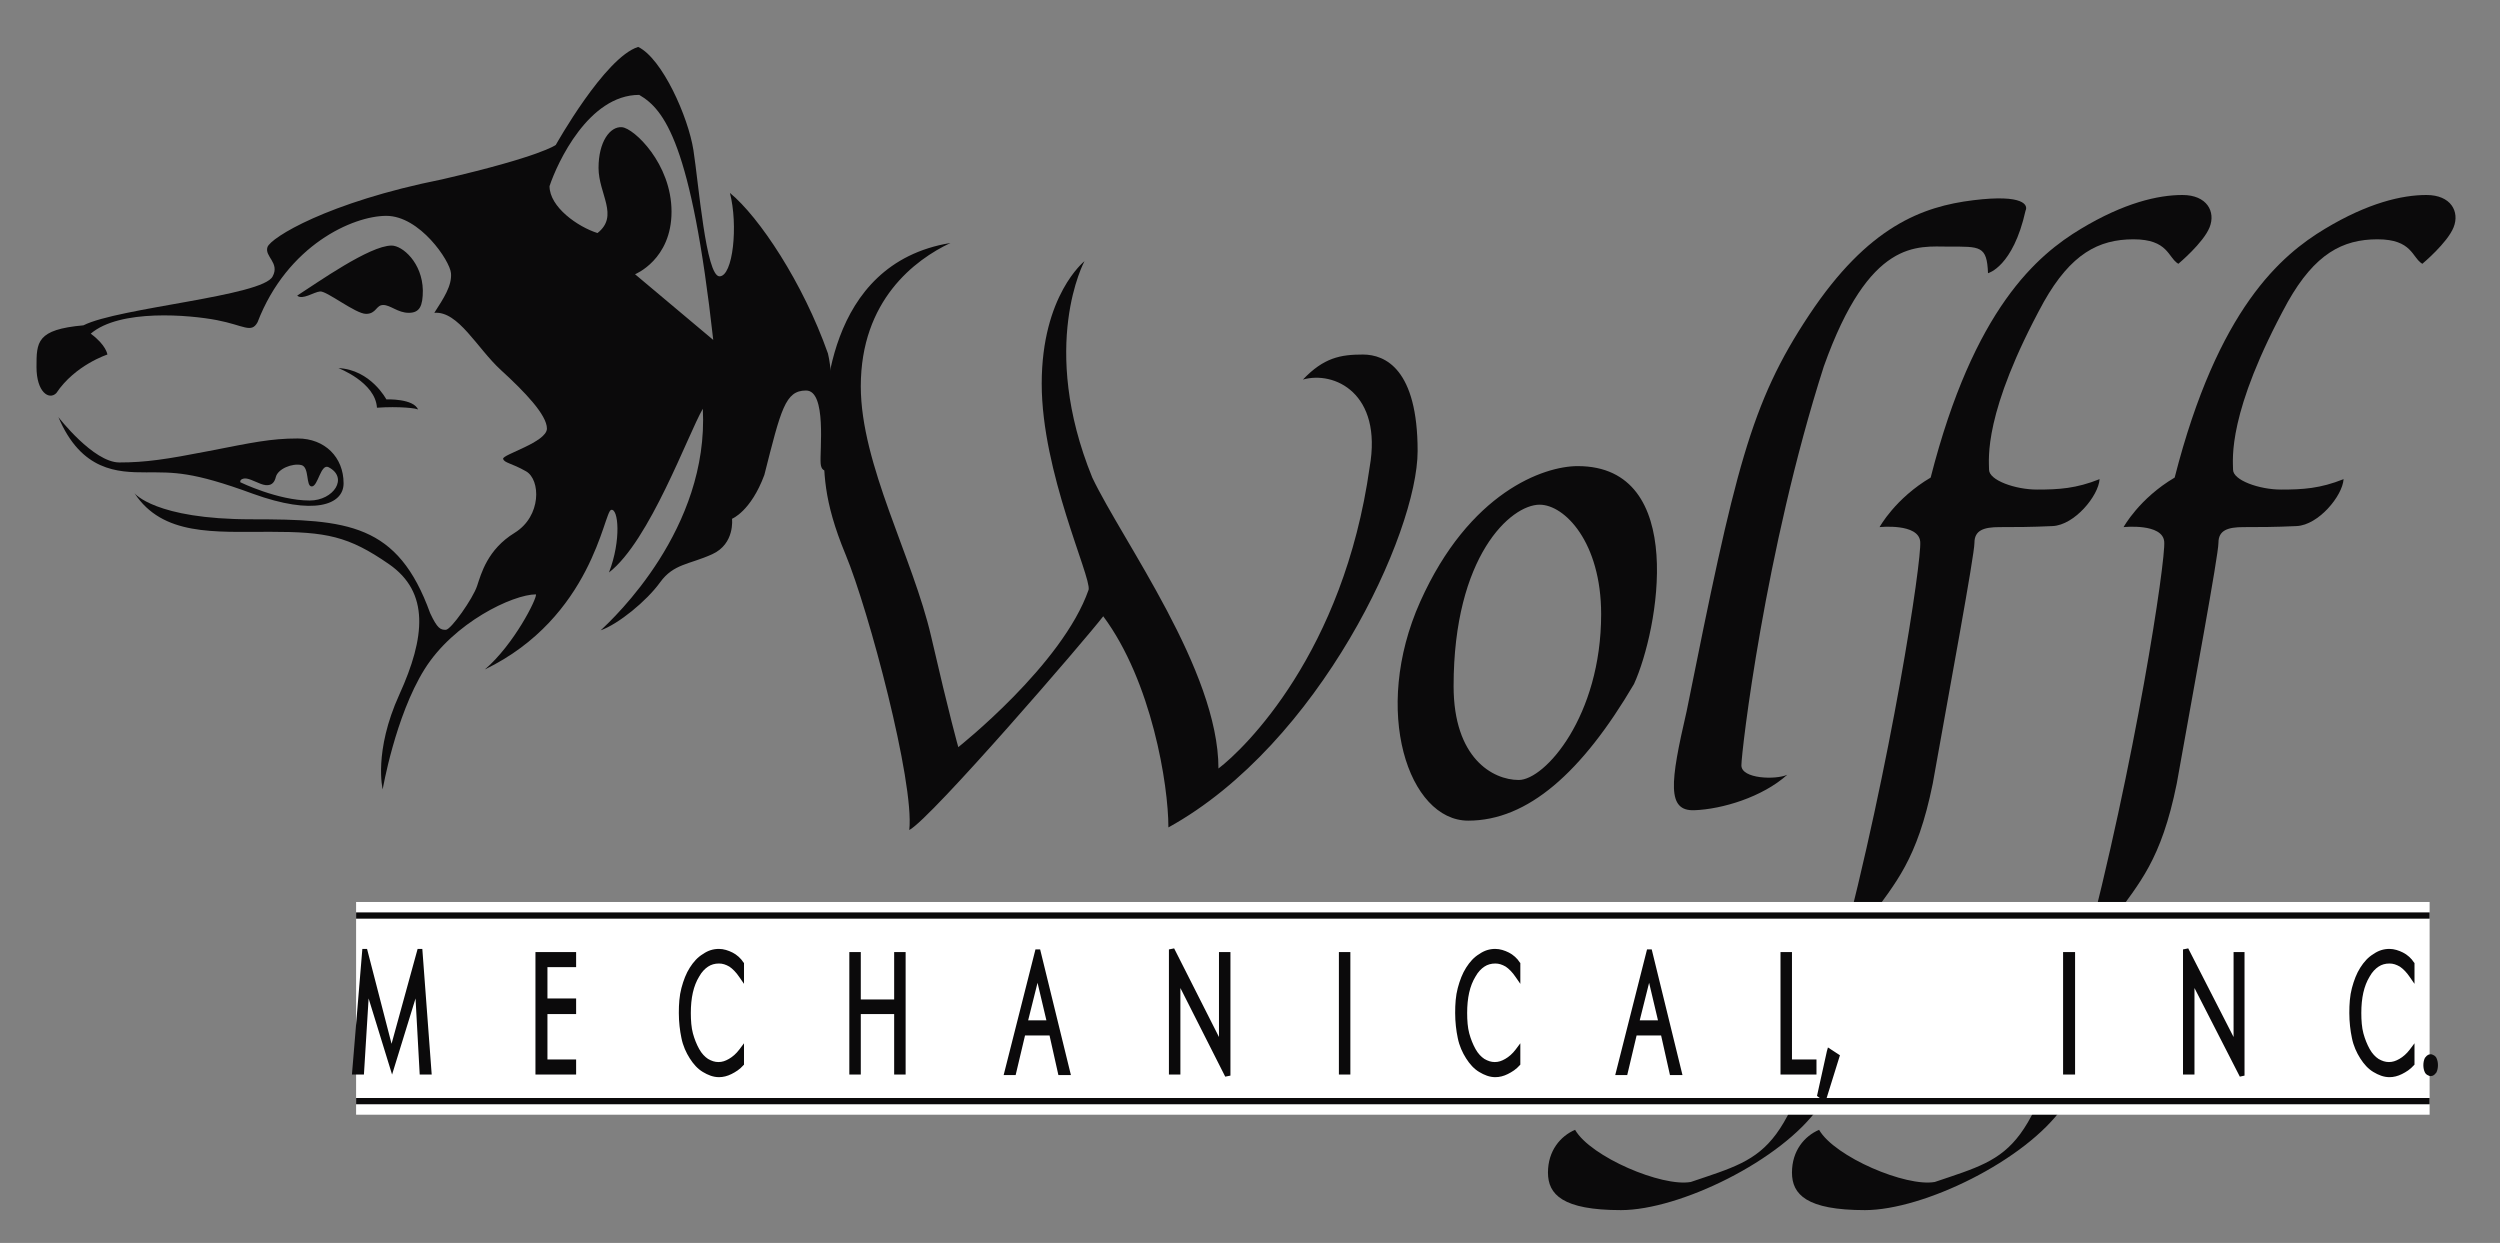
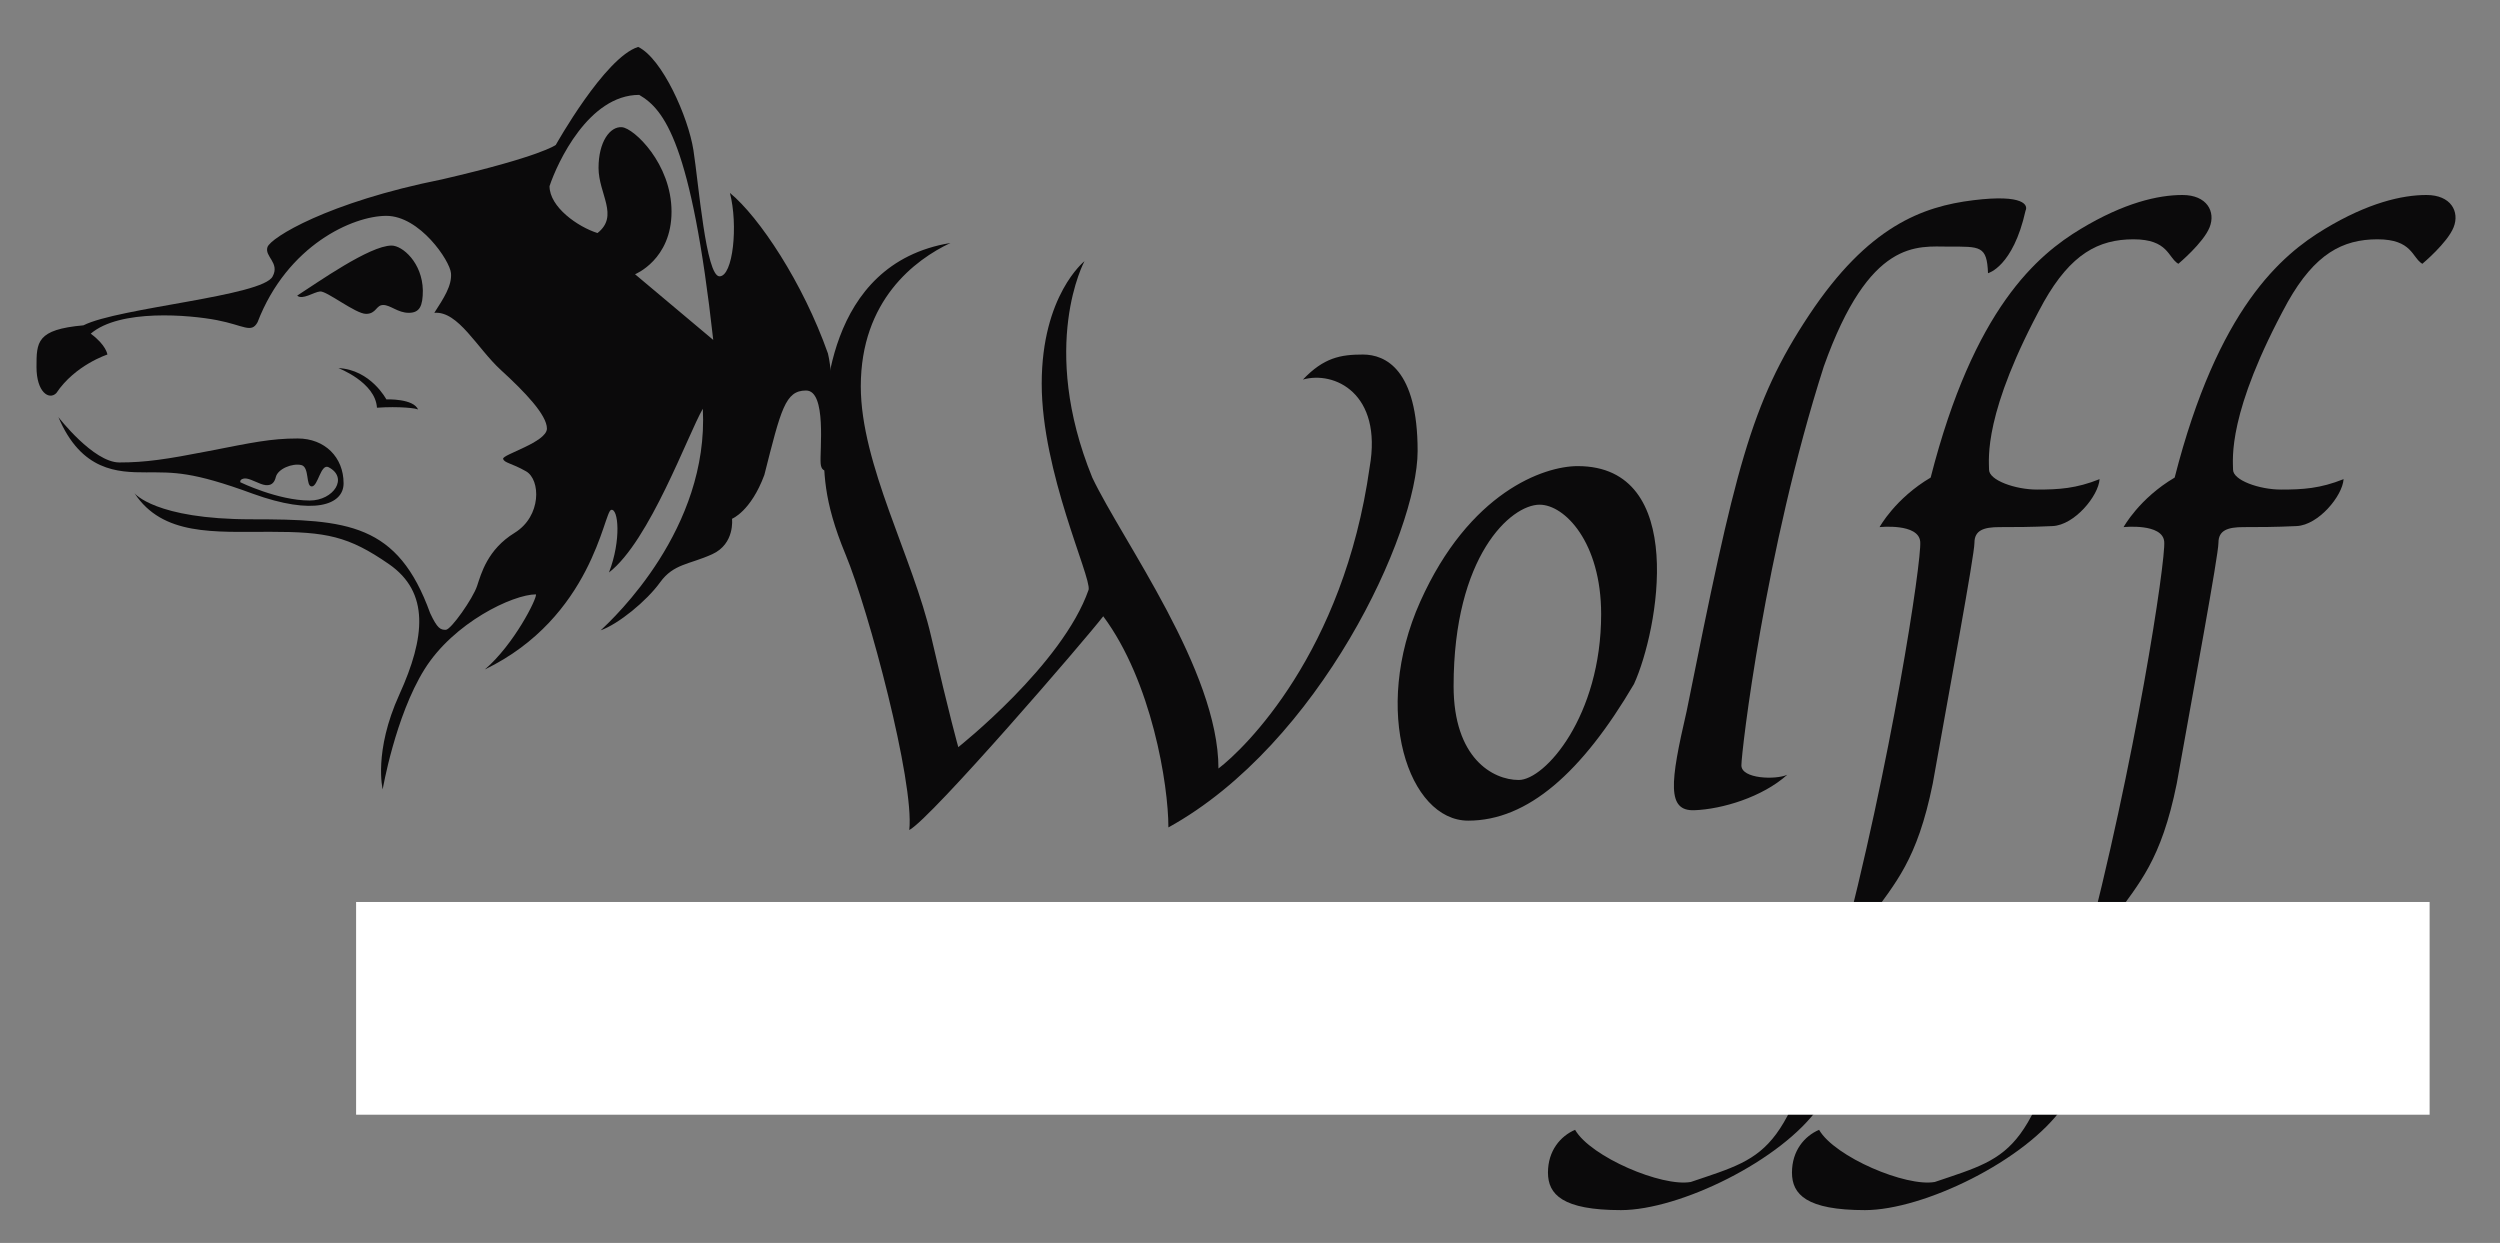
<svg xmlns="http://www.w3.org/2000/svg" version="1.1" id="Layer_1" x="0" y="0" viewBox="0 0 479.5 238.4" xml:space="preserve">
  <rect x="0" y="0" width="479.5" height="238.4" fill="#808080" stroke="none" />
  <style>.st0{fill:#0b0a0b}</style>
  <path class="st0" d="M158.8 67.8C154 54.2 145.6 41.6 140 37c1.6 6.2.6 16-2 16s-4-17.8-5-24.2c-1-6.4-6-17.6-10.6-19.8-6.4 2-15.8 18.8-15.8 18.8s-2.8 2.2-21.8 6.6c-22 4.4-32.9 11.2-33.5 13-.6 1.8 2.4 3 1 5.6-1.8 3.8-29.6 6-36.3 9.4-9 .8-9 3.2-9 8s2.4 6.4 3.8 5c3.6-5.4 9.8-7.4 9.8-7.4s-.2-1.8-3.2-4c5.6-4.8 19-3.6 24.2-2.6 5.2 1 6.6 2.6 7.8.4C55.1 47 67.7 41.4 74.1 41.4c6.4 0 12.2 8.6 12.4 11 .2 2.4-1.4 4.8-3.2 7.6 4.6-.4 8.2 6.8 12.8 11 4.6 4.2 8.8 8.6 8.8 11.2 0 2.6-8.6 5-8.4 5.8.2.8 1.6.8 4.4 2.4 2.8 1.6 3 8.6-2.2 11.8s-6.4 7.8-7.2 10.2c-.8 2.4-5 8.4-6 8.4s-1.6-.2-3-3.2c-6.2-17.2-15.8-18-34.3-18s-22.4-5-22.4-5c5.4 8.2 15.2 7.4 26 7.4s15 .8 22.8 6.2c7.8 5.4 7 14 2 25s-3.2 18.2-3.2 18.2 2.4-14 8-23 17-14.4 21.4-14.4c.2.8-4.2 9.6-9.8 14.4 20.6-10 22.8-30.2 24.2-30.6 1.4-.4 2 5.8-.4 12 7.8-6 15.2-26.6 18-31.4 1.2 23-17 40.1-19.6 42.5 3.4-1.2 8.8-5.6 11.4-9.2 2.6-3.6 5.6-3.4 10-5.4 4.4-2 3.8-6.8 3.8-6.8s3.6-1.4 6.2-8.4c3.2-12.6 4-16.2 8-16.2s2.6 11.6 2.8 14c.2 2.4 2.4 1.2 2.4-.6.2-1.9.2-15.7-1-20.5zm-37-15.2s7-2.8 7-12-7.2-16-9.5-16.2-4.5 2.8-4.5 7.8 4 9.2-.2 12.5c-3.8-1.2-9.2-5-9.2-9 1.5-4.5 7.5-17.5 17.2-17.5 4.8 2.8 10 9.2 14.2 47l-15-12.6z" />
  <path class="st0" d="M48.5 94.7c11.6 4.2 17.4 2.2 17.4-2 0-5-3.6-8.6-8.8-8.6s-8.8.8-17 2.4c-8.2 1.6-12.2 2.2-17.2 2.2S11.2 80 11.2 80C15.6 90.4 22.6 90.6 28 90.6s8.8-.2 20.5 4.1zm-1.8-2.9c.8-.2 2 .5 3.3 1s2.5.4 2.9-1.3c.4-1.6 3.2-2.7 4.9-2.3 1.6.4.8 4.1 2 4.1s1.7-4.4 3.2-3.7c3.9 2 1 6.4-3.6 6.4-6.1 0-13.3-3.5-13.3-3.5s-.2-.5.6-.7zM74.1 76.6s-3-5.7-9.2-6c0 0 7.1 2.7 7.4 7.6 4.2-.3 7.9.1 7.9.4-.8-2.2-6.1-2-6.1-2zM75.1 47.1c-4.2 0-14.2 7.1-18.1 9.6 1 .9 3.2-.7 4.4-.8 1.3-.1 6.8 4.3 8.8 4.3 2 0 1.9-1.7 3.3-1.7s2.8 1.5 4.9 1.5c2.1 0 2.7-1.3 2.7-4.3-.1-5.3-3.9-8.6-6-8.6zM182.3 46.6c-6.8 3.2-17.2 11-17.2 27.5 0 15 10 32.8 13.5 48s5.2 21.2 5.2 21.2 20-15.8 25-30.2c.5-2.5-9-22.5-9-39.5s8.2-23.5 8.2-23.5-8.8 16.2 1.5 41.5c5.8 12.2 24.2 37 24.2 55.8 5-3.8 24-22.2 29-57.8 2.5-14.2-6.8-18.5-12.8-16.8 4-4.2 7.2-4.8 11.5-4.8s10.5 2.8 10.5 18.5-18.8 56.2-47.8 72.2c0-8.2-3.2-28-12.5-40.5-3.2 4.2-33 38.8-37.2 41 1-9.2-7.8-42.2-12.2-52.8s-4.2-16-4.2-22.2.1-33.6 24.3-37.6zM302.6 89.4c-6.5 0-20.8 5-30.2 26s-2.2 42 9.2 42 21.8-9.2 31.8-26.2c4.7-10.3 10.4-41.8-10.8-41.8zm-11.3 60.2c-5 0-12.5-4.2-12.5-18 0-25 11-34.8 16.5-34.8 4.8 0 11.8 7.2 11.8 21 0 19.6-10.8 31.8-15.8 31.8zM381.3 52.4s4.8-1.2 7.2-12c.5-1-.2-3.2-10-2s-20.2 5-31.5 22-14.2 29.7-23.5 76c-3.2 13.8-3.8 19.2 1.5 19s13-2.5 17.8-6.8c-2.2 1-8.8.8-8.8-1.8s4.5-41.2 15.8-76.5c8.8-24.7 18-23 24-23s7.3-.2 7.5 5.1z" />
  <path class="st0" d="M417.8 50.6s4.8-4 6-7-.5-6.2-5.2-6.2-11.2 1.5-19.5 6.5-20.5 15.2-28.8 47.7c-6.8 4-9.8 9.5-9.8 9.5s7.5-.8 7.8 2.8-5.5 42.2-15.5 80-12.8 37.5-28.5 42.8c-5.5 1-19.2-4.8-22.2-10-2.8 1.2-5.2 4-5.2 8.2s2.8 7.2 14 7.2 30.8-9.5 38-19.8 9.8-36.2 9.8-36.2c4.8-6.8 9-11 12-25.8 3.2-18 8-43.8 8-46.2s1.8-3 4.8-3 6 0 10.2-.2 8.8-5.8 9-9c-4.5 1.8-7.8 2-12 2s-9.2-1.8-9.2-3.8-1.2-10.8 10.5-32.2c5.2-9.2 10.5-12 17.2-12s6.6 3.5 8.6 4.7z" />
  <path class="st0" d="M464.6 50.6s4.8-4 6-7-.5-6.2-5.2-6.2-11.2 1.5-19.5 6.5-20.5 15.2-28.8 47.7c-6.8 4-9.8 9.5-9.8 9.5s7.5-.8 7.8 2.8-5.5 42.2-15.5 80-12.8 37.5-28.5 42.8c-5.5 1-19.2-4.8-22.2-10-2.8 1.2-5.2 4-5.2 8.2s2.8 7.2 14 7.2 30.8-9.5 38-19.8 9.8-36.2 9.8-36.2c4.8-6.8 9-11 12-25.8 3.2-18 8-43.8 8-46.2s1.8-3 4.8-3 6 0 10.2-.2 8.8-5.8 9-9c-4.5 1.8-7.8 2-12 2s-9.2-1.8-9.2-3.8-1.2-10.8 10.5-32.2c5.2-9.2 10.5-12 17.2-12s6.6 3.5 8.6 4.7z" />
  <path fill="#fff" d="M68.3 173H466v40.8H68.3z" />
  <g>
-     <path class="st0" d="M68.3 210.6H466v1.2H68.3zM68.3 175H466v1.2H68.3z" />
-   </g>
+     </g>
  <g>
-     <path class="st0" d="M80.1 182l-5 18.2-4.7-18.2h-.9l-2 24.1h2.3l.9-14.6 4.5 14.6 4.5-14.6.8 14.6h2.3L81 182zM102.7 206.1h7.8v-2.9H105v-8.7h5.5v-3H105v-6h5.5v-2.9h-7.8zM140.5 182.7c-.8-.4-1.7-.7-2.6-.7-1.1 0-2.1.3-3.1 1-1 .6-1.8 1.5-2.5 2.6s-1.2 2.4-1.6 3.9c-.4 1.5-.5 3.1-.5 4.8 0 1.7.2 3.4.5 4.8.3 1.5.9 2.8 1.6 3.9.7 1.1 1.5 2 2.5 2.6 1 .6 2 1 3.1 1 .8 0 1.6-.2 2.4-.6.8-.4 1.6-.9 2.3-1.7l.1-.1v-4.1l-.9 1.2c-.6.8-1.3 1.4-2 1.8-.7.4-1.3.6-2 .6s-1.3-.2-2-.6c-.6-.4-1.2-1-1.7-1.9-.5-.9-.9-1.9-1.2-3-.3-1.1-.4-2.5-.4-3.9 0-2.9.5-5.2 1.6-7 .5-.9 1.1-1.5 1.7-1.9.6-.4 1.3-.6 2.1-.6.7 0 1.3.2 2 .6.6.4 1.3 1.1 1.9 2l.9 1.3v-4l-.1-.1c-.5-.8-1.3-1.5-2.1-1.9zM171.5 191.7h-6.4v-9.1h-2.2v23.5h2.2v-11.6h6.4v11.6h2.2v-23.5h-2.2zM198.6 182.1l-6.1 24.1h2.3l1.8-7.6h4.7l1.7 7.6h2.4l-5.9-24.1h-.9zm2.1 13.6h-3.5l1.8-7.2 1.7 7.2zM233.8 198.9l-8.6-17-1 .2v24h2.2v-16.6l8.6 17 1-.2v-23.7h-2.2zM256.8 206.1h2.2v-23.5h-2.2zM289.4 182.7c-.8-.4-1.7-.7-2.6-.7-1.1 0-2.1.3-3.1 1-1 .6-1.8 1.5-2.5 2.6s-1.2 2.4-1.6 3.9c-.4 1.5-.5 3.1-.5 4.8 0 1.7.2 3.4.5 4.8.3 1.5.9 2.8 1.6 3.9.7 1.1 1.5 2 2.5 2.6 1 .6 2 1 3.1 1 .8 0 1.6-.2 2.4-.6.8-.4 1.6-.9 2.3-1.7l.1-.1v-4.1l-.9 1.2c-.6.8-1.3 1.4-2 1.8-.7.4-1.3.6-2 .6s-1.3-.2-2-.6c-.6-.4-1.2-1-1.7-1.9-.5-.9-.9-1.9-1.2-3-.3-1.1-.4-2.5-.4-3.9 0-2.9.5-5.2 1.6-7 .5-.9 1.1-1.5 1.7-1.9.6-.4 1.3-.6 2.1-.6.7 0 1.3.2 2 .6.6.4 1.3 1.1 1.9 2l.9 1.3v-4l-.1-.1c-.5-.8-1.3-1.5-2.1-1.9zM315.9 182.1l-6.1 24.1h2.3l1.8-7.6h4.7l1.7 7.6h2.4l-5.9-24.1h-.9zm2.1 13.6h-3.5l1.8-7.2 1.7 7.2zM343.7 182.6h-2.2v23.5h6.9v-2.9h-4.7zM350.4 201.6l-1.9 8.6 1.6 1.2 2.8-9-2.3-1.5zM395.7 206.1h2.3v-23.5h-2.3zM428.4 198.9l-8.7-17-1 .2v24h2.2v-16.6l8.7 17 .9-.2v-23.7h-2.1zM460.9 182.7c-.8-.4-1.7-.7-2.6-.7-1.1 0-2.1.3-3.1 1-1 .6-1.8 1.5-2.5 2.6s-1.2 2.4-1.6 3.9c-.4 1.5-.5 3.1-.5 4.8 0 1.7.2 3.4.5 4.8.3 1.5.9 2.8 1.6 3.9.7 1.1 1.5 2 2.5 2.6 1 .6 2 1 3.1 1 .8 0 1.6-.2 2.4-.6.8-.4 1.6-.9 2.3-1.7l.1-.1v-4.1l-.9 1.2c-.6.8-1.3 1.4-2 1.8-.7.4-1.3.6-2 .6s-1.3-.2-2-.6c-.6-.4-1.2-1-1.7-1.9-.5-.9-.9-1.9-1.2-3-.3-1.1-.4-2.5-.4-3.9 0-2.9.5-5.2 1.6-7 .5-.9 1.1-1.5 1.7-1.9.6-.4 1.3-.6 2.1-.6.7 0 1.3.2 2 .6.6.4 1.3 1.1 1.9 2l.9 1.3v-4l-.1-.1c-.5-.8-1.3-1.5-2.1-1.9zM467.3 202.9c-.1-.2-.3-.4-.5-.5-.2-.1-.4-.2-.6-.2-.2 0-.5.1-.6.2-.2.1-.3.3-.5.5-.2.4-.3.9-.3 1.4 0 .5.1 1 .3 1.4.1.2.3.4.5.5.2.1.4.2.6.2.2 0 .5-.1.6-.2.2-.1.3-.3.5-.5.2-.4.3-.9.3-1.4 0-.5-.1-1-.3-1.4z" />
-   </g>
+     </g>
</svg>